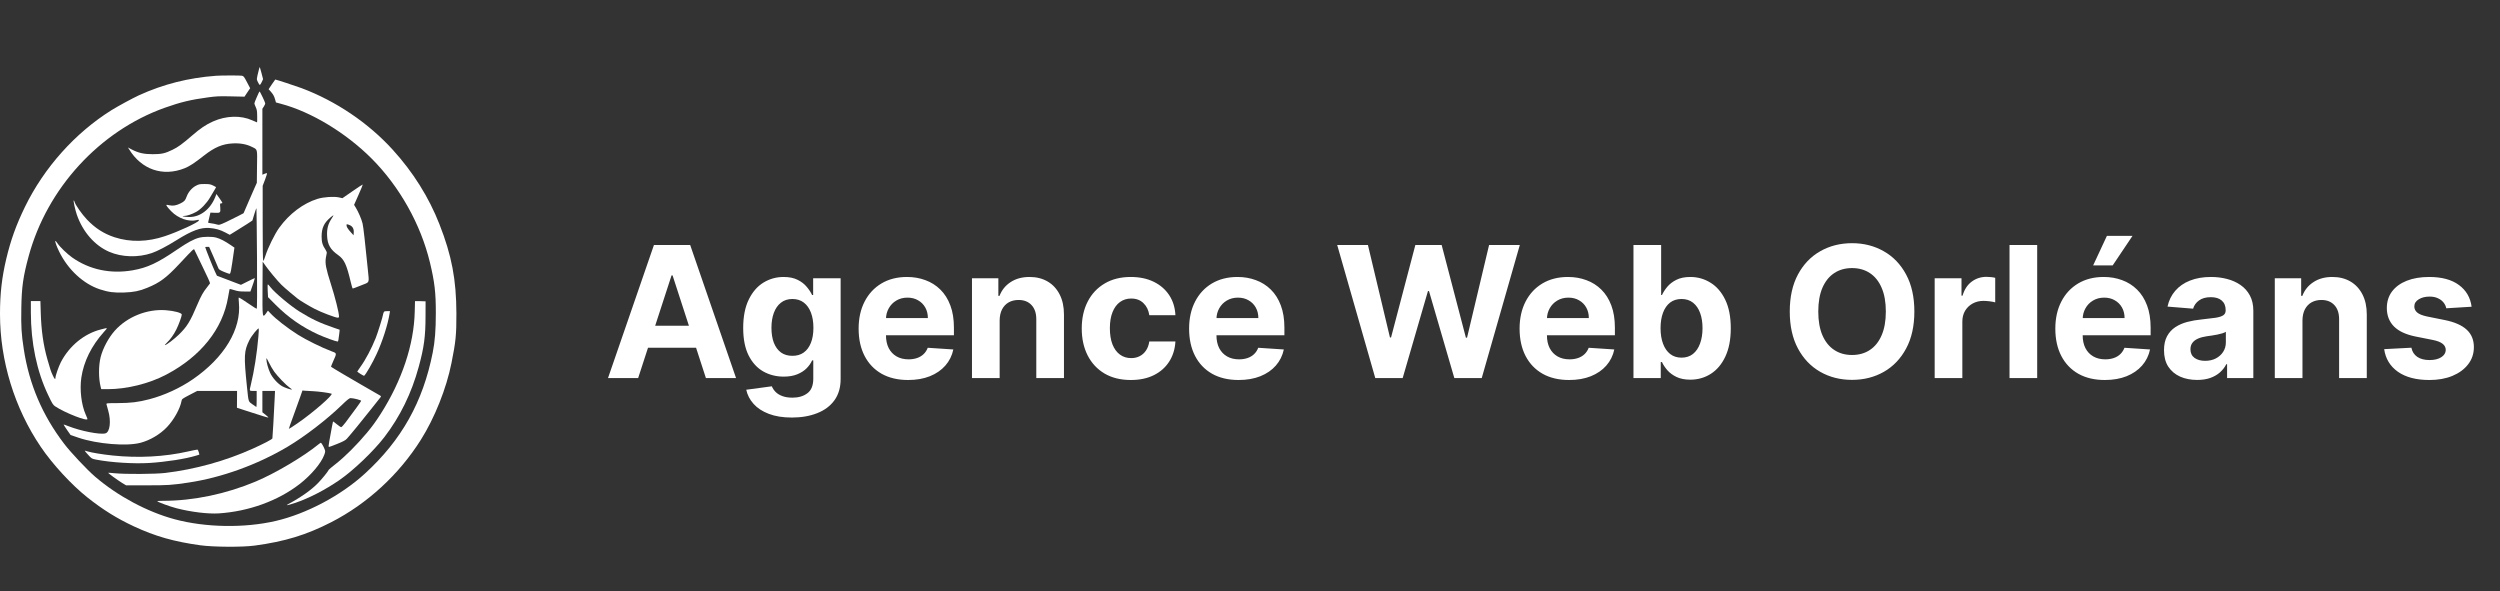
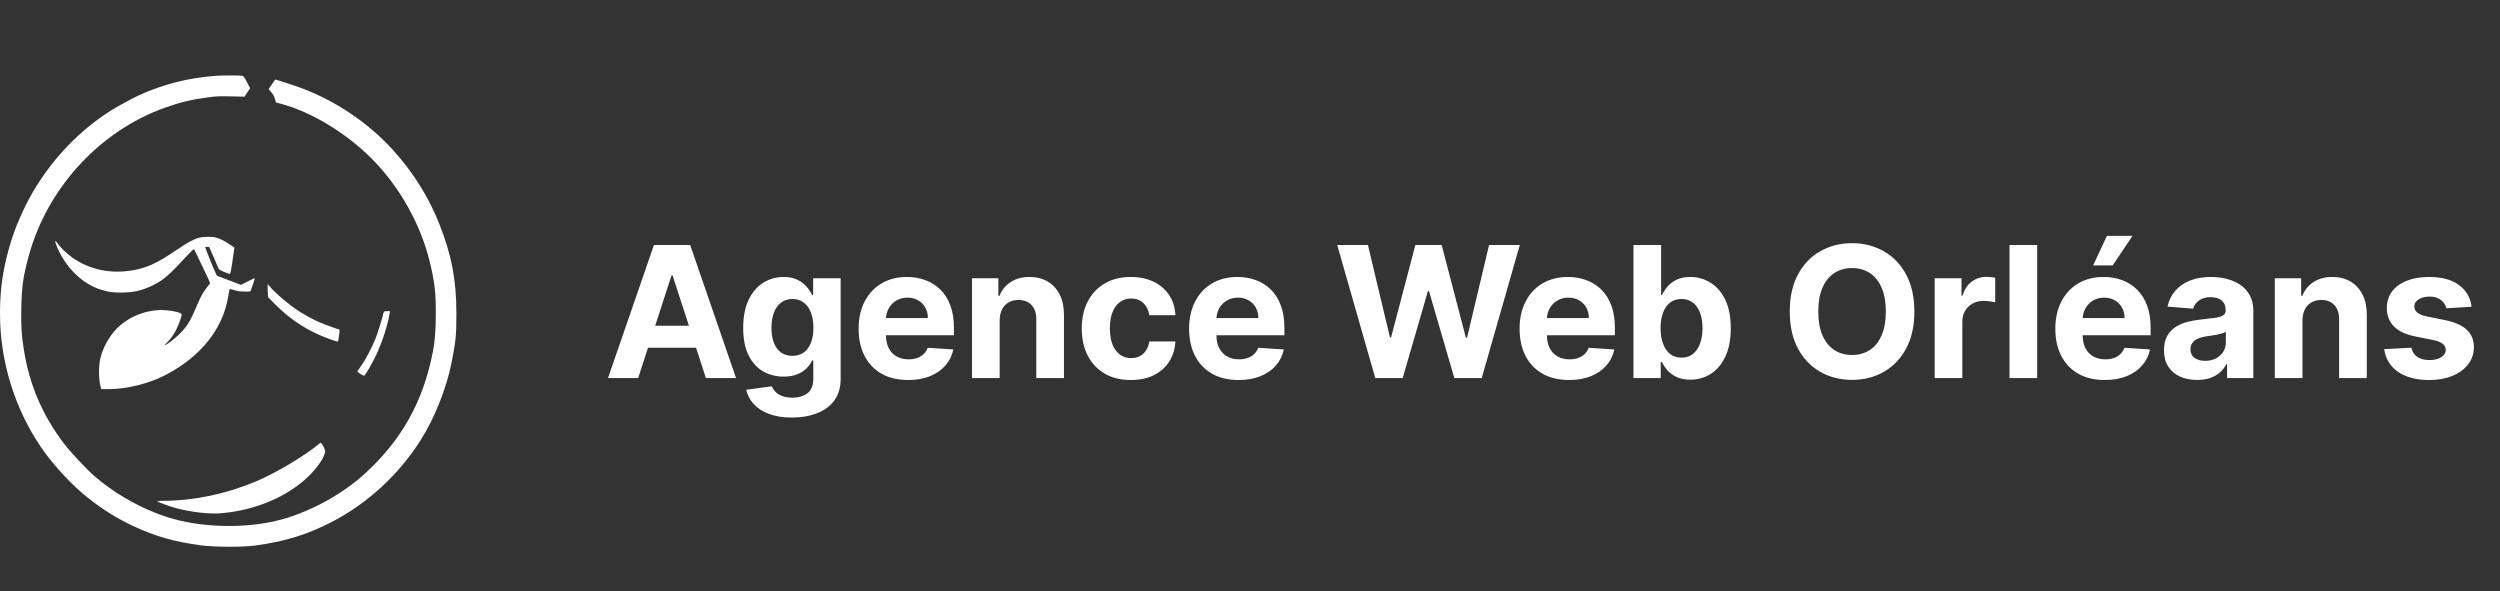
<svg xmlns="http://www.w3.org/2000/svg" width="410" height="97" viewBox="0 0 410 97" fill="none">
  <rect x="0" y="0" width="410" height="97" fill="#333333" stroke="none" />
-   <path d="M42.478 11.342C42.047 13.081 42.056 12.944 42.291 13.452C42.403 13.706 42.553 13.92 42.609 13.92C42.666 13.92 42.816 13.706 42.928 13.452L43.144 12.983L42.891 12.006C42.75 11.479 42.619 11.02 42.609 11.001C42.591 10.991 42.534 11.137 42.478 11.342Z" fill="white" />
  <path d="M35.438 12.426C30.919 12.758 26.822 13.793 22.781 15.629C21.769 16.098 19.331 17.416 18.281 18.071C12.309 21.811 7.228 27.495 4.088 33.94C2.653 36.889 1.772 39.34 1.031 42.436C0.3 45.532 0 48.168 0 51.498C0 59.184 2.381 66.938 6.694 73.295C8.616 76.137 11.756 79.536 14.344 81.586C16.866 83.588 19.191 85.034 21.956 86.323C25.462 87.954 28.538 88.832 32.869 89.428C35.016 89.721 39.731 89.751 41.766 89.477C46.744 88.803 50.25 87.729 54.328 85.639C60.244 82.602 65.428 77.836 69.028 72.114C71.287 68.53 73.209 63.715 74.044 59.526C74.747 56.03 74.859 54.897 74.85 51.42C74.831 45.844 74.091 41.928 72.075 36.791C70.35 32.377 67.734 28.198 64.378 24.526C60.394 20.151 55.106 16.577 49.462 14.457C48.487 14.096 45.281 13.041 45.141 13.041C45.122 13.041 44.869 13.403 44.578 13.842L44.053 14.633L44.372 14.985C44.794 15.454 44.962 15.756 45.122 16.323L45.253 16.801L46.087 17.026C51.056 18.344 56.794 21.821 61.003 26.059C65.55 30.639 69 36.791 70.5 43.012C71.278 46.235 71.484 48.002 71.475 51.372C71.475 54.135 71.325 56.03 70.969 57.807C69.366 65.922 65.859 72.182 59.812 77.7C55.875 81.293 50.241 84.272 45.188 85.444C40.059 86.626 33.694 86.518 28.65 85.161C24.169 83.959 19.312 81.362 15.6 78.178C14.306 77.075 11.569 74.165 10.519 72.778C6.947 68.1 4.781 63.022 3.9 57.26C3.516 54.799 3.441 53.53 3.497 50.522C3.553 47.036 3.797 45.336 4.706 41.997C7.725 30.873 16.322 21.498 27 17.68C29.616 16.752 31.303 16.342 34.163 15.961C35.456 15.786 35.991 15.756 37.884 15.805L40.097 15.854L40.556 15.161L41.025 14.467L40.5 13.471C40.022 12.553 39.956 12.475 39.656 12.416C39.328 12.358 36.244 12.368 35.438 12.426Z" fill="white" />
-   <path d="M42.122 15.913C41.897 16.411 41.719 16.879 41.719 16.957C41.719 17.036 41.822 17.309 41.944 17.573C42.131 17.973 42.169 18.217 42.178 19.067C42.188 19.614 42.178 20.073 42.159 20.073C42.141 20.073 41.784 19.916 41.362 19.731C39.497 18.891 37.087 18.959 34.941 19.916C33.712 20.473 32.916 21.01 31.5 22.231C29.794 23.696 29.231 24.106 28.266 24.575C27.066 25.161 26.484 25.288 25.031 25.288C23.587 25.288 22.697 25.082 21.609 24.516L20.981 24.184L21.15 24.448C23.194 27.817 26.709 29.018 30.281 27.592C31.097 27.26 31.847 26.772 33.469 25.502C35.203 24.145 36.478 23.608 38.156 23.52C39.366 23.452 40.425 23.647 41.288 24.077C42.263 24.555 42.197 24.301 42.15 27.329L42.122 29.985L41.812 30.669C41.644 31.04 41.156 32.163 40.725 33.159L39.947 34.965L39.075 35.424C38.597 35.678 37.697 36.118 37.078 36.411C35.991 36.909 35.944 36.928 35.559 36.811C35.344 36.743 34.931 36.655 34.65 36.626C34.359 36.586 34.125 36.538 34.125 36.508C34.125 36.489 34.209 36.108 34.322 35.669L34.509 34.868L35.212 34.897C36.131 34.946 36.188 34.897 36.122 34.028C36.066 33.383 36.075 33.354 36.272 33.354C36.375 33.354 36.469 33.315 36.469 33.266C36.469 33.217 36.253 32.866 35.981 32.495L35.494 31.811L35.297 32.319C34.5 34.331 32.822 35.62 31.012 35.59C30.253 35.581 29.578 35.434 30.197 35.415C30.684 35.405 31.462 35.141 32.175 34.751C32.925 34.34 33.909 33.315 34.453 32.377C34.65 32.026 34.959 31.508 35.138 31.225C35.316 30.942 35.447 30.698 35.428 30.678C35.409 30.669 35.184 30.551 34.922 30.415C34.528 30.219 34.303 30.18 33.553 30.18C32.737 30.18 32.606 30.209 32.109 30.473C31.462 30.815 30.863 31.528 30.609 32.241C30.375 32.885 30.234 33.041 29.587 33.364C28.894 33.706 28.369 33.794 27.788 33.666C27.534 33.608 27.309 33.579 27.291 33.598C27.225 33.676 27.534 34.077 28.078 34.643C29.222 35.825 30.947 36.42 32.278 36.098C32.587 36.02 32.634 36.03 32.606 36.166C32.55 36.469 29.278 37.983 27.066 38.725C24.206 39.692 21.375 39.751 18.788 38.911C17.034 38.334 15.609 37.426 14.25 35.991C13.453 35.161 12.338 33.569 12.225 33.1C12.197 32.973 12.131 32.866 12.094 32.866C11.991 32.866 12.319 34.399 12.6 35.209C13.575 38.022 15.534 40.268 17.906 41.294C19.978 42.192 22.65 42.27 24.909 41.498C25.809 41.196 27.375 40.376 28.95 39.389C31.462 37.817 32.888 37.29 34.312 37.387C35.372 37.475 36.084 37.67 36.956 38.129L37.678 38.51L38.644 37.915C39.178 37.592 40.013 37.065 40.5 36.752L41.391 36.166L41.7 35.141C41.869 34.575 42.028 34.135 42.056 34.165C42.075 34.184 42.122 37.905 42.15 42.426C42.178 48.217 42.169 50.639 42.094 50.639C42.038 50.639 41.559 50.336 41.034 49.975C39.938 49.213 39.188 48.754 39.141 48.803C39.122 48.823 39.141 49.194 39.178 49.633C39.6 53.969 36.797 58.637 31.641 62.192C29.522 63.647 26.962 64.829 24.497 65.473C22.678 65.952 21.469 66.098 19.331 66.108C17.475 66.118 17.428 66.118 17.466 66.313C17.484 66.42 17.616 66.899 17.756 67.377C18.244 69.096 18.028 70.864 17.297 71.069C16.434 71.323 13.219 70.688 11.175 69.877C10.781 69.711 10.453 69.604 10.434 69.624C10.416 69.643 10.669 70.034 10.988 70.502L11.578 71.342L12.891 71.791C15.938 72.817 20.756 73.217 23.025 72.622C24.6 72.211 26.269 71.225 27.384 70.043C28.519 68.852 29.541 67.016 29.766 65.776C29.822 65.444 29.878 65.395 31.078 64.77L32.334 64.116H35.606H38.878L38.869 65.493L38.859 66.87L40.5 67.407C42.834 68.168 43.987 68.52 44.034 68.481C44.053 68.461 43.837 68.256 43.547 68.022L43.031 67.612V65.864V64.116H44.062H45.103L45.047 65.307C44.934 67.7 44.709 71.782 44.672 71.899C44.625 72.055 43.181 72.807 41.438 73.588C36.938 75.61 31.997 76.977 27.094 77.563C25.444 77.758 20.634 77.788 18.797 77.612C18.234 77.553 17.756 77.524 17.738 77.534C17.691 77.582 19.219 78.696 19.969 79.165L20.672 79.594H24.094C27.553 79.594 28.144 79.555 30.891 79.145C36.328 78.335 42.169 76.225 47.147 73.276C49.959 71.606 53.587 68.823 56.062 66.42C56.906 65.6 57.3 65.288 57.469 65.288C57.966 65.288 59.259 65.62 59.231 65.747C59.203 65.854 57.956 67.582 56.672 69.282C56.362 69.692 56.044 70.034 55.969 70.053C55.894 70.063 55.566 69.848 55.237 69.575C54.909 69.301 54.628 69.096 54.619 69.116C54.591 69.145 54.441 69.936 54 72.387C53.869 73.129 53.859 73.295 53.962 73.295C54.038 73.295 54.647 73.071 55.331 72.788C56.278 72.407 56.653 72.211 56.888 71.948C57.487 71.293 59.484 68.852 60.825 67.143C61.566 66.206 62.25 65.336 62.353 65.219C62.522 64.995 62.522 64.995 62.316 64.858C62.044 64.692 60.731 63.93 59.25 63.09C58.022 62.397 54.356 60.229 54.291 60.151C54.272 60.131 54.422 59.731 54.638 59.262C55.266 57.856 55.275 57.944 54.309 57.583C52.725 56.987 50.222 55.747 48.909 54.926C47.109 53.784 45.244 52.338 44.353 51.381L43.941 50.942L43.678 51.323C43.031 52.241 43.022 52.182 43.05 47.231L43.078 42.905L43.547 43.579C44.147 44.428 45.497 46.049 46.144 46.694C46.416 46.967 47.109 47.573 47.672 48.041C48.244 48.501 48.759 48.93 48.816 48.979C49.116 49.233 50.681 50.18 51.609 50.659C52.622 51.196 55.022 52.104 55.397 52.104C55.547 52.104 55.594 52.045 55.594 51.87C55.594 51.284 54.956 48.735 54.272 46.606C53.447 44.008 53.297 43.227 53.438 42.29C53.494 41.948 53.559 41.596 53.587 41.508C53.625 41.42 53.541 41.196 53.409 40.991C52.884 40.209 52.744 39.711 52.744 38.774C52.753 37.407 53.128 36.577 54.15 35.698C54.403 35.483 54.638 35.307 54.675 35.307C54.712 35.307 54.562 35.59 54.337 35.922C53.794 36.762 53.587 37.563 53.644 38.696C53.709 40.112 54.188 40.942 55.453 41.831C56.447 42.534 56.831 43.344 57.525 46.264C57.656 46.85 57.806 47.319 57.853 47.319C57.9 47.319 58.509 47.094 59.203 46.811C60.684 46.225 60.553 46.528 60.328 44.243C59.888 39.809 59.597 37.241 59.466 36.674C59.306 35.981 58.772 34.731 58.341 34.038L58.069 33.598L58.8 31.948C59.203 31.04 59.522 30.278 59.494 30.258C59.475 30.239 58.716 30.727 57.806 31.362L56.156 32.504L55.603 32.377C54.741 32.192 53.109 32.299 52.078 32.612C49.744 33.334 47.438 35.063 45.788 37.358C45.066 38.354 43.922 40.678 43.538 41.919C43.388 42.416 43.228 42.807 43.172 42.788C43.106 42.768 43.078 40.629 43.078 36.616V30.473L43.472 29.448C43.688 28.881 43.828 28.413 43.781 28.393C43.744 28.373 43.556 28.432 43.369 28.51L43.031 28.657V23.247V17.836L43.266 17.475C43.397 17.28 43.5 17.045 43.5 16.957C43.5 16.791 42.647 14.995 42.562 14.995C42.534 14.995 42.337 15.405 42.122 15.913ZM57.366 36.928C57.825 37.123 58.059 37.544 58.013 38.139L57.984 38.588L57.441 37.983C57.122 37.631 56.878 37.26 56.85 37.075C56.784 36.723 56.841 36.704 57.366 36.928ZM42.375 55.2C42.15 57.895 41.681 60.864 41.147 63.061C40.884 64.145 40.875 64.116 41.531 64.116H42.094V65.434C42.094 66.157 42.075 66.752 42.047 66.752C42.028 66.752 41.737 66.557 41.409 66.313C40.706 65.805 40.772 66.01 40.5 63.432C39.975 58.344 40.013 57.573 40.894 55.795C41.25 55.073 42.309 53.754 42.431 53.881C42.459 53.92 42.441 54.506 42.375 55.2ZM44.972 60.952C45.534 61.733 46.931 63.178 47.513 63.579C47.728 63.725 47.897 63.862 47.878 63.881C47.803 63.959 46.678 63.579 46.247 63.325C45.506 62.885 44.663 61.938 44.297 61.137C43.969 60.424 43.688 59.399 43.688 58.891C43.688 58.647 43.763 58.745 44.091 59.438C44.306 59.897 44.709 60.581 44.972 60.952ZM51.328 64.155C52.219 64.194 53.972 64.428 54.366 64.565C54.75 64.692 51.356 67.661 48.806 69.409C48.038 69.936 47.391 70.356 47.372 70.336C47.353 70.317 47.691 69.34 48.131 68.159C48.562 66.987 49.069 65.571 49.256 65.034L49.603 64.038L49.95 64.077C50.138 64.096 50.766 64.126 51.328 64.155Z" fill="white" />
  <path d="M32.681 38.979C31.819 39.194 30.722 39.78 29.062 40.922C25.819 43.139 24.188 43.901 21.75 44.331C18.131 44.956 14.691 44.233 11.841 42.231C11.034 41.665 9.806 40.483 9.422 39.897C9.281 39.682 9.131 39.506 9.094 39.506C8.963 39.506 9.244 40.317 9.684 41.225C11.128 44.204 13.659 46.557 16.397 47.456C17.766 47.905 18.722 48.032 20.344 47.973C21.947 47.915 22.866 47.729 24.141 47.202C26.212 46.362 27.281 45.561 29.438 43.256C31.744 40.786 31.819 40.708 31.894 40.991C31.913 41.059 32.503 42.29 33.216 43.735C33.966 45.248 34.481 46.401 34.444 46.469C34.406 46.528 34.2 46.801 33.984 47.075C33.3 47.934 33 48.471 32.372 49.936C31.2 52.719 30.684 53.559 29.334 54.877C28.603 55.59 27.281 56.596 27.066 56.596C27 56.596 27.131 56.43 27.347 56.225C27.928 55.678 28.509 54.877 28.931 54.008C29.316 53.237 29.812 51.87 29.812 51.586C29.812 51.313 28.594 50.981 27.188 50.873C24.103 50.649 20.869 51.948 18.825 54.233C17.803 55.376 16.856 57.153 16.5 58.588C16.153 60.014 16.153 62.045 16.509 63.452L16.603 63.823H17.653C20.803 63.823 24.431 62.924 27.244 61.45C32.916 58.471 36.534 53.959 37.406 48.735C37.509 48.09 37.622 47.514 37.641 47.446C37.669 47.368 37.884 47.407 38.391 47.573C38.953 47.758 39.3 47.807 40.087 47.807H41.062L41.166 47.534C41.4 46.919 41.822 45.629 41.794 45.61C41.775 45.59 41.259 45.834 40.641 46.147L39.516 46.713L38.25 46.235C37.556 45.961 36.666 45.629 36.281 45.483L35.578 45.219L35.241 44.506C34.931 43.852 33.656 40.659 33.656 40.532C33.656 40.502 33.797 40.483 33.975 40.483H34.294L35.016 42.114C35.409 43.022 35.775 43.862 35.822 43.998C35.897 44.184 36.094 44.321 36.684 44.565C37.106 44.751 37.538 44.897 37.631 44.907C37.819 44.926 37.894 44.516 38.381 41.059L38.447 40.61L37.8 40.17C36.928 39.565 36.112 39.145 35.466 38.969C34.8 38.784 33.422 38.794 32.681 38.979Z" fill="white" />
  <path d="M43.903 47.68L43.959 48.735L45.159 49.946C47.278 52.075 49.556 53.657 52.237 54.877C53.212 55.317 55.106 56.01 55.35 56.01C55.481 56.01 55.509 55.844 55.65 54.633L55.706 54.077L54.788 53.764C52.453 52.963 51.112 52.329 49.125 51.098C47.644 50.18 45.009 47.963 44.344 47.084C44.166 46.84 43.978 46.645 43.931 46.635C43.884 46.635 43.866 47.084 43.903 47.68Z" fill="white" />
-   <path d="M5.062 51.215C5.062 56.225 6.028 60.873 7.894 64.78C8.559 66.186 8.7 66.411 9.037 66.635C10.659 67.709 14.344 69.155 14.344 68.715C14.344 68.666 14.213 68.344 14.062 68.002C13.341 66.401 13.05 63.911 13.341 61.918C13.734 59.282 14.991 56.733 17.016 54.467C17.719 53.676 17.766 53.715 16.547 54.028C13.828 54.711 11.391 56.704 9.994 59.37C9.628 60.083 9.094 61.606 9.094 61.958C9.094 62.309 8.944 62.182 8.681 61.616C8.353 60.922 8.231 60.551 7.781 58.959C7.106 56.596 6.769 54.204 6.684 51.293L6.628 49.37H5.841H5.062V51.215Z" fill="white" />
-   <path d="M68.062 49.389C68.062 49.409 68.044 50.19 68.016 51.127C67.894 56.498 65.916 62.436 62.409 67.915C61.641 69.116 61.031 69.956 60.197 70.952C58.509 72.973 56.559 74.916 55.031 76.108C54.441 76.577 53.934 76.987 53.925 77.036C53.803 77.319 52.884 78.461 52.172 79.204C51.094 80.327 49.369 81.547 47.344 82.631C46.734 82.963 47.062 82.915 48.291 82.514C50.587 81.762 53.353 80.336 55.688 78.715C58.003 77.114 61.275 73.979 63.038 71.684C65.616 68.325 67.5 64.477 68.672 60.161C69.544 56.977 69.787 55.17 69.787 51.86L69.797 49.418L68.934 49.389C68.456 49.379 68.062 49.379 68.062 49.389Z" fill="white" />
  <path d="M62.906 51.284C62.85 51.42 62.812 51.567 62.812 51.616C62.812 51.831 61.941 54.623 61.631 55.405C60.928 57.153 59.972 58.979 59.1 60.18C58.819 60.571 58.594 60.903 58.594 60.922C58.594 61.02 59.644 61.674 59.719 61.626C59.972 61.459 61.116 59.477 61.763 58.061C62.728 55.991 63.6 53.246 63.891 51.44L63.956 51.03H63.478C63.047 51.03 62.981 51.059 62.906 51.284Z" fill="white" />
  <path d="M52.266 72.846C49.856 74.829 45.178 77.602 41.981 78.95C37.069 81.02 31.725 82.133 26.747 82.133C26.212 82.133 25.781 82.163 25.781 82.192C25.781 82.309 27.853 83.071 28.95 83.354C31.341 83.969 34.116 84.311 35.906 84.194C40.819 83.862 45.591 82.133 49.134 79.389C51.009 77.934 52.678 75.961 53.175 74.604C53.353 74.116 53.362 74.018 53.25 73.706C53.109 73.286 52.716 72.612 52.612 72.612C52.575 72.612 52.425 72.719 52.266 72.846Z" fill="white" />
-   <path d="M30.844 74.038C27 74.916 22.688 75.141 18.469 74.702C16.837 74.536 15.028 74.233 14.391 74.038C14.137 73.95 13.922 73.901 13.903 73.92C13.884 73.94 14.137 74.243 14.456 74.594C15.047 75.239 15.047 75.239 15.806 75.385C18.244 75.854 21.9 76.079 24.422 75.932C27.225 75.756 30.375 75.268 32.175 74.721L32.7 74.555L32.597 74.155C32.531 73.93 32.438 73.745 32.391 73.735C32.334 73.715 31.641 73.862 30.844 74.038Z" fill="white" />
  <path d="M104.657 62H99.714L107.246 40.182H113.19L120.712 62H115.768L110.303 45.168H110.133L104.657 62ZM104.348 53.424H116.024V57.025H104.348V53.424ZM129.863 68.477C128.393 68.477 127.132 68.275 126.081 67.87C125.037 67.472 124.206 66.929 123.588 66.24C122.97 65.551 122.569 64.777 122.384 63.918L126.582 63.353C126.71 63.68 126.912 63.985 127.189 64.269C127.466 64.553 127.832 64.781 128.286 64.951C128.748 65.129 129.309 65.217 129.969 65.217C130.957 65.217 131.77 64.976 132.409 64.493C133.055 64.017 133.379 63.218 133.379 62.096V59.102H133.187C132.988 59.557 132.69 59.986 132.292 60.391C131.894 60.796 131.383 61.126 130.758 61.382C130.133 61.638 129.387 61.766 128.521 61.766C127.292 61.766 126.173 61.481 125.165 60.913C124.163 60.338 123.364 59.461 122.768 58.282C122.178 57.096 121.884 55.597 121.884 53.786C121.884 51.932 122.185 50.384 122.789 49.141C123.393 47.898 124.195 46.968 125.197 46.35C126.205 45.732 127.31 45.423 128.51 45.423C129.426 45.423 130.193 45.58 130.811 45.892C131.429 46.197 131.926 46.581 132.303 47.043C132.686 47.497 132.981 47.945 133.187 48.385H133.357V45.636H137.864V62.16C137.864 63.552 137.523 64.717 136.841 65.654C136.159 66.592 135.214 67.295 134.007 67.763C132.807 68.239 131.425 68.477 129.863 68.477ZM129.959 58.356C130.69 58.356 131.308 58.175 131.812 57.813C132.324 57.444 132.714 56.918 132.984 56.236C133.261 55.548 133.4 54.724 133.4 53.765C133.4 52.806 133.265 51.975 132.995 51.272C132.725 50.562 132.335 50.011 131.823 49.621C131.312 49.23 130.69 49.035 129.959 49.035C129.213 49.035 128.585 49.237 128.073 49.642C127.562 50.04 127.175 50.594 126.912 51.304C126.649 52.014 126.518 52.834 126.518 53.765C126.518 54.709 126.649 55.526 126.912 56.215C127.182 56.897 127.569 57.426 128.073 57.803C128.585 58.172 129.213 58.356 129.959 58.356ZM148.933 62.32C147.249 62.32 145.8 61.979 144.586 61.297C143.379 60.608 142.448 59.635 141.795 58.378C141.141 57.114 140.815 55.619 140.815 53.893C140.815 52.209 141.141 50.732 141.795 49.461C142.448 48.19 143.368 47.199 144.554 46.489C145.747 45.778 147.146 45.423 148.751 45.423C149.831 45.423 150.836 45.597 151.766 45.945C152.704 46.286 153.521 46.801 154.217 47.49C154.92 48.179 155.467 49.045 155.857 50.09C156.248 51.126 156.443 52.341 156.443 53.733V54.979H142.626V52.167H152.171C152.171 51.514 152.029 50.935 151.745 50.43C151.461 49.926 151.067 49.532 150.562 49.248C150.065 48.957 149.487 48.811 148.826 48.811C148.137 48.811 147.526 48.971 146.994 49.291C146.468 49.603 146.056 50.026 145.758 50.558C145.46 51.084 145.307 51.67 145.3 52.316V54.99C145.3 55.8 145.449 56.499 145.747 57.089C146.053 57.678 146.482 58.133 147.036 58.452C147.59 58.772 148.247 58.932 149.007 58.932C149.511 58.932 149.973 58.861 150.392 58.719C150.811 58.577 151.17 58.364 151.468 58.08C151.766 57.795 151.994 57.447 152.15 57.035L156.347 57.312C156.134 58.321 155.697 59.202 155.037 59.955C154.384 60.7 153.538 61.283 152.501 61.702C151.472 62.114 150.282 62.32 148.933 62.32ZM163.943 52.54V62H159.405V45.636H163.73V48.523H163.922C164.284 47.572 164.891 46.819 165.744 46.265C166.596 45.704 167.629 45.423 168.844 45.423C169.98 45.423 170.971 45.672 171.816 46.169C172.661 46.666 173.318 47.376 173.787 48.3C174.256 49.216 174.49 50.31 174.49 51.581V62H169.952V52.391C169.959 51.389 169.703 50.608 169.185 50.047C168.666 49.479 167.952 49.195 167.043 49.195C166.433 49.195 165.893 49.326 165.424 49.589C164.962 49.852 164.6 50.235 164.337 50.739C164.082 51.236 163.95 51.837 163.943 52.54ZM185.46 62.32C183.784 62.32 182.343 61.965 181.135 61.254C179.935 60.537 179.012 59.543 178.365 58.271C177.726 57 177.406 55.537 177.406 53.882C177.406 52.206 177.73 50.736 178.376 49.472C179.029 48.2 179.956 47.209 181.156 46.499C182.357 45.782 183.784 45.423 185.439 45.423C186.867 45.423 188.117 45.682 189.189 46.201C190.262 46.719 191.11 47.447 191.735 48.385C192.36 49.322 192.705 50.423 192.769 51.688H188.486C188.365 50.871 188.046 50.214 187.527 49.717C187.016 49.212 186.345 48.96 185.514 48.96C184.811 48.96 184.196 49.152 183.671 49.535C183.152 49.912 182.747 50.462 182.456 51.187C182.165 51.911 182.019 52.788 182.019 53.818C182.019 54.862 182.161 55.75 182.445 56.481C182.737 57.213 183.145 57.771 183.671 58.154C184.196 58.538 184.811 58.729 185.514 58.729C186.032 58.729 186.497 58.623 186.909 58.41C187.328 58.197 187.673 57.888 187.943 57.483C188.22 57.071 188.401 56.577 188.486 56.002H192.769C192.698 57.252 192.357 58.353 191.746 59.305C191.142 60.249 190.308 60.988 189.242 61.521C188.177 62.053 186.916 62.32 185.46 62.32ZM203.132 62.32C201.449 62.32 200 61.979 198.785 61.297C197.578 60.608 196.647 59.635 195.994 58.378C195.341 57.114 195.014 55.619 195.014 53.893C195.014 52.209 195.341 50.732 195.994 49.461C196.647 48.19 197.567 47.199 198.753 46.489C199.946 45.778 201.346 45.423 202.951 45.423C204.03 45.423 205.035 45.597 205.966 45.945C206.903 46.286 207.72 46.801 208.416 47.49C209.119 48.179 209.666 49.045 210.056 50.09C210.447 51.126 210.642 52.341 210.642 53.733V54.979H196.825V52.167H206.37C206.37 51.514 206.228 50.935 205.944 50.43C205.66 49.926 205.266 49.532 204.762 49.248C204.265 48.957 203.686 48.811 203.025 48.811C202.336 48.811 201.725 48.971 201.193 49.291C200.667 49.603 200.255 50.026 199.957 50.558C199.659 51.084 199.506 51.67 199.499 52.316V54.99C199.499 55.8 199.648 56.499 199.946 57.089C200.252 57.678 200.681 58.133 201.235 58.452C201.789 58.772 202.446 58.932 203.206 58.932C203.711 58.932 204.172 58.861 204.591 58.719C205.01 58.577 205.369 58.364 205.667 58.08C205.966 57.795 206.193 57.447 206.349 57.035L210.547 57.312C210.333 58.321 209.897 59.202 209.236 59.955C208.583 60.7 207.738 61.283 206.701 61.702C205.671 62.114 204.481 62.32 203.132 62.32ZM225.544 62L219.301 40.182H224.34L227.952 55.342H228.133L232.117 40.182H236.432L240.405 55.374H240.597L244.209 40.182H249.248L243.005 62H238.509L234.354 47.735H234.184L230.04 62H225.544ZM257.331 62.32C255.648 62.32 254.199 61.979 252.984 61.297C251.777 60.608 250.847 59.635 250.193 58.378C249.54 57.114 249.213 55.619 249.213 53.893C249.213 52.209 249.54 50.732 250.193 49.461C250.847 48.19 251.766 47.199 252.952 46.489C254.146 45.778 255.545 45.423 257.15 45.423C258.229 45.423 259.234 45.597 260.165 45.945C261.102 46.286 261.919 46.801 262.615 47.49C263.318 48.179 263.865 49.045 264.256 50.09C264.646 51.126 264.842 52.341 264.842 53.733V54.979H251.024V52.167H260.57C260.57 51.514 260.428 50.935 260.143 50.43C259.859 49.926 259.465 49.532 258.961 49.248C258.464 48.957 257.885 48.811 257.224 48.811C256.536 48.811 255.925 48.971 255.392 49.291C254.866 49.603 254.455 50.026 254.156 50.558C253.858 51.084 253.705 51.67 253.698 52.316V54.99C253.698 55.8 253.847 56.499 254.146 57.089C254.451 57.678 254.881 58.133 255.435 58.452C255.989 58.772 256.646 58.932 257.406 58.932C257.91 58.932 258.371 58.861 258.79 58.719C259.21 58.577 259.568 58.364 259.866 58.08C260.165 57.795 260.392 57.447 260.548 57.035L264.746 57.312C264.533 58.321 264.096 59.202 263.435 59.955C262.782 60.7 261.937 61.283 260.9 61.702C259.87 62.114 258.68 62.32 257.331 62.32ZM267.888 62V40.182H272.427V48.385H272.565C272.764 47.945 273.052 47.497 273.428 47.043C273.812 46.581 274.309 46.197 274.92 45.892C275.538 45.58 276.305 45.423 277.221 45.423C278.414 45.423 279.515 45.736 280.523 46.361C281.532 46.979 282.338 47.913 282.942 49.163C283.545 50.406 283.847 51.965 283.847 53.84C283.847 55.665 283.553 57.206 282.963 58.463C282.381 59.713 281.585 60.661 280.577 61.307C279.575 61.947 278.453 62.266 277.21 62.266C276.33 62.266 275.58 62.121 274.962 61.83C274.352 61.538 273.851 61.173 273.46 60.732C273.07 60.285 272.771 59.834 272.565 59.379H272.363V62H267.888ZM272.331 53.818C272.331 54.791 272.466 55.64 272.736 56.364C273.006 57.089 273.396 57.653 273.908 58.058C274.419 58.456 275.04 58.655 275.772 58.655C276.511 58.655 277.136 58.452 277.647 58.048C278.158 57.636 278.545 57.068 278.808 56.343C279.078 55.611 279.213 54.77 279.213 53.818C279.213 52.874 279.082 52.043 278.819 51.325C278.556 50.608 278.169 50.047 277.658 49.642C277.146 49.237 276.518 49.035 275.772 49.035C275.033 49.035 274.408 49.23 273.897 49.621C273.393 50.011 273.006 50.565 272.736 51.283C272.466 52 272.331 52.845 272.331 53.818ZM313.954 51.091C313.954 53.47 313.503 55.494 312.601 57.163C311.706 58.832 310.484 60.107 308.936 60.988C307.395 61.861 305.662 62.298 303.737 62.298C301.798 62.298 300.058 61.858 298.517 60.977C296.976 60.097 295.758 58.822 294.863 57.153C293.968 55.484 293.521 53.463 293.521 51.091C293.521 48.712 293.968 46.688 294.863 45.019C295.758 43.349 296.976 42.078 298.517 41.205C300.058 40.324 301.798 39.883 303.737 39.883C305.662 39.883 307.395 40.324 308.936 41.205C310.484 42.078 311.706 43.349 312.601 45.019C313.503 46.688 313.954 48.712 313.954 51.091ZM309.277 51.091C309.277 49.55 309.046 48.25 308.585 47.192C308.13 46.133 307.487 45.331 306.656 44.784C305.825 44.237 304.852 43.964 303.737 43.964C302.622 43.964 301.649 44.237 300.818 44.784C299.987 45.331 299.341 46.133 298.879 47.192C298.425 48.25 298.197 49.55 298.197 51.091C298.197 52.632 298.425 53.932 298.879 54.99C299.341 56.048 299.987 56.851 300.818 57.398C301.649 57.945 302.622 58.218 303.737 58.218C304.852 58.218 305.825 57.945 306.656 57.398C307.487 56.851 308.13 56.048 308.585 54.99C309.046 53.932 309.277 52.632 309.277 51.091ZM317.286 62V45.636H321.686V48.492H321.856C322.154 47.476 322.655 46.709 323.358 46.19C324.061 45.665 324.871 45.402 325.787 45.402C326.014 45.402 326.259 45.416 326.522 45.445C326.785 45.473 327.016 45.512 327.215 45.562V49.589C327.002 49.525 326.707 49.468 326.33 49.418C325.954 49.369 325.61 49.344 325.297 49.344C324.629 49.344 324.033 49.489 323.507 49.781C322.989 50.065 322.577 50.462 322.271 50.974C321.973 51.485 321.824 52.075 321.824 52.742V62H317.286ZM334.099 40.182V62H329.561V40.182H334.099ZM345.192 62.32C343.509 62.32 342.06 61.979 340.846 61.297C339.638 60.608 338.708 59.635 338.055 58.378C337.401 57.114 337.074 55.619 337.074 53.893C337.074 52.209 337.401 50.732 338.055 49.461C338.708 48.19 339.628 47.199 340.814 46.489C342.007 45.778 343.406 45.423 345.011 45.423C346.091 45.423 347.096 45.597 348.026 45.945C348.964 46.286 349.78 46.801 350.476 47.49C351.18 48.179 351.726 49.045 352.117 50.09C352.508 51.126 352.703 52.341 352.703 53.733V54.979H338.885V52.167H348.431C348.431 51.514 348.289 50.935 348.005 50.43C347.721 49.926 347.327 49.532 346.822 49.248C346.325 48.957 345.746 48.811 345.086 48.811C344.397 48.811 343.786 48.971 343.253 49.291C342.728 49.603 342.316 50.026 342.018 50.558C341.719 51.084 341.567 51.67 341.559 52.316V54.99C341.559 55.8 341.709 56.499 342.007 57.089C342.312 57.678 342.742 58.133 343.296 58.452C343.85 58.772 344.507 58.932 345.267 58.932C345.771 58.932 346.233 58.861 346.652 58.719C347.071 58.577 347.43 58.364 347.728 58.08C348.026 57.795 348.253 57.447 348.41 57.035L352.607 57.312C352.394 58.321 351.957 59.202 351.297 59.955C350.643 60.7 349.798 61.283 348.761 61.702C347.731 62.114 346.542 62.32 345.192 62.32ZM343.275 43.527L345.533 38.68H349.731L346.481 43.527H343.275ZM360.331 62.309C359.287 62.309 358.356 62.128 357.54 61.766C356.723 61.396 356.077 60.853 355.601 60.136C355.132 59.411 354.898 58.509 354.898 57.43C354.898 56.521 355.064 55.757 355.398 55.139C355.732 54.521 356.187 54.024 356.762 53.648C357.337 53.271 357.991 52.987 358.722 52.795C359.461 52.604 360.235 52.469 361.045 52.391C361.996 52.291 362.763 52.199 363.346 52.114C363.928 52.021 364.351 51.886 364.613 51.709C364.876 51.531 365.008 51.269 365.008 50.92V50.856C365.008 50.182 364.795 49.66 364.368 49.291C363.949 48.921 363.353 48.736 362.579 48.736C361.762 48.736 361.112 48.918 360.629 49.28C360.146 49.635 359.827 50.082 359.67 50.622L355.473 50.281C355.686 49.287 356.105 48.428 356.73 47.703C357.355 46.972 358.161 46.41 359.148 46.02C360.143 45.622 361.293 45.423 362.6 45.423C363.509 45.423 364.379 45.53 365.21 45.743C366.048 45.956 366.79 46.286 367.437 46.734C368.09 47.181 368.605 47.756 368.981 48.459C369.358 49.156 369.546 49.99 369.546 50.963V62H365.242V59.731H365.114C364.851 60.242 364.5 60.693 364.059 61.084C363.619 61.467 363.09 61.769 362.472 61.989C361.854 62.202 361.14 62.309 360.331 62.309ZM361.631 59.177C362.298 59.177 362.888 59.045 363.399 58.783C363.91 58.513 364.312 58.151 364.603 57.696C364.894 57.242 365.04 56.727 365.04 56.151V54.415C364.898 54.507 364.702 54.592 364.454 54.67C364.212 54.742 363.939 54.809 363.633 54.873C363.328 54.93 363.023 54.983 362.717 55.033C362.412 55.075 362.135 55.114 361.886 55.15C361.354 55.228 360.888 55.352 360.491 55.523C360.093 55.693 359.784 55.924 359.564 56.215C359.344 56.499 359.233 56.854 359.233 57.281C359.233 57.898 359.457 58.371 359.905 58.697C360.359 59.017 360.934 59.177 361.631 59.177ZM377.605 52.54V62H373.067V45.636H377.392V48.523H377.584C377.946 47.572 378.553 46.819 379.406 46.265C380.258 45.704 381.291 45.423 382.506 45.423C383.642 45.423 384.633 45.672 385.478 46.169C386.323 46.666 386.98 47.376 387.449 48.3C387.918 49.216 388.152 50.31 388.152 51.581V62H383.614V52.391C383.621 51.389 383.365 50.608 382.847 50.047C382.328 49.479 381.615 49.195 380.705 49.195C380.095 49.195 379.555 49.326 379.086 49.589C378.624 49.852 378.262 50.235 377.999 50.739C377.744 51.236 377.612 51.837 377.605 52.54ZM405.344 50.303L401.189 50.558C401.118 50.203 400.966 49.883 400.731 49.599C400.497 49.308 400.188 49.077 399.804 48.907C399.428 48.729 398.977 48.641 398.451 48.641C397.748 48.641 397.155 48.79 396.672 49.088C396.189 49.379 395.948 49.77 395.948 50.26C395.948 50.651 396.104 50.981 396.417 51.251C396.729 51.521 397.265 51.737 398.025 51.901L400.987 52.497C402.578 52.824 403.764 53.349 404.545 54.074C405.326 54.798 405.717 55.75 405.717 56.929C405.717 58.001 405.401 58.943 404.769 59.752C404.144 60.562 403.284 61.194 402.191 61.648C401.104 62.096 399.85 62.32 398.43 62.32C396.264 62.32 394.538 61.869 393.252 60.967C391.974 60.057 391.225 58.822 391.005 57.259L395.468 57.025C395.603 57.685 395.93 58.19 396.449 58.538C396.967 58.879 397.631 59.049 398.441 59.049C399.236 59.049 399.875 58.896 400.358 58.591C400.848 58.278 401.097 57.877 401.104 57.387C401.097 56.975 400.923 56.638 400.582 56.375C400.241 56.105 399.716 55.899 399.005 55.757L396.172 55.193C394.574 54.873 393.384 54.319 392.603 53.531C391.828 52.742 391.441 51.737 391.441 50.516C391.441 49.465 391.725 48.559 392.294 47.799C392.869 47.039 393.675 46.453 394.712 46.041C395.756 45.629 396.978 45.423 398.377 45.423C400.444 45.423 402.07 45.86 403.256 46.734C404.449 47.607 405.145 48.797 405.344 50.303Z" fill="white" />
</svg>